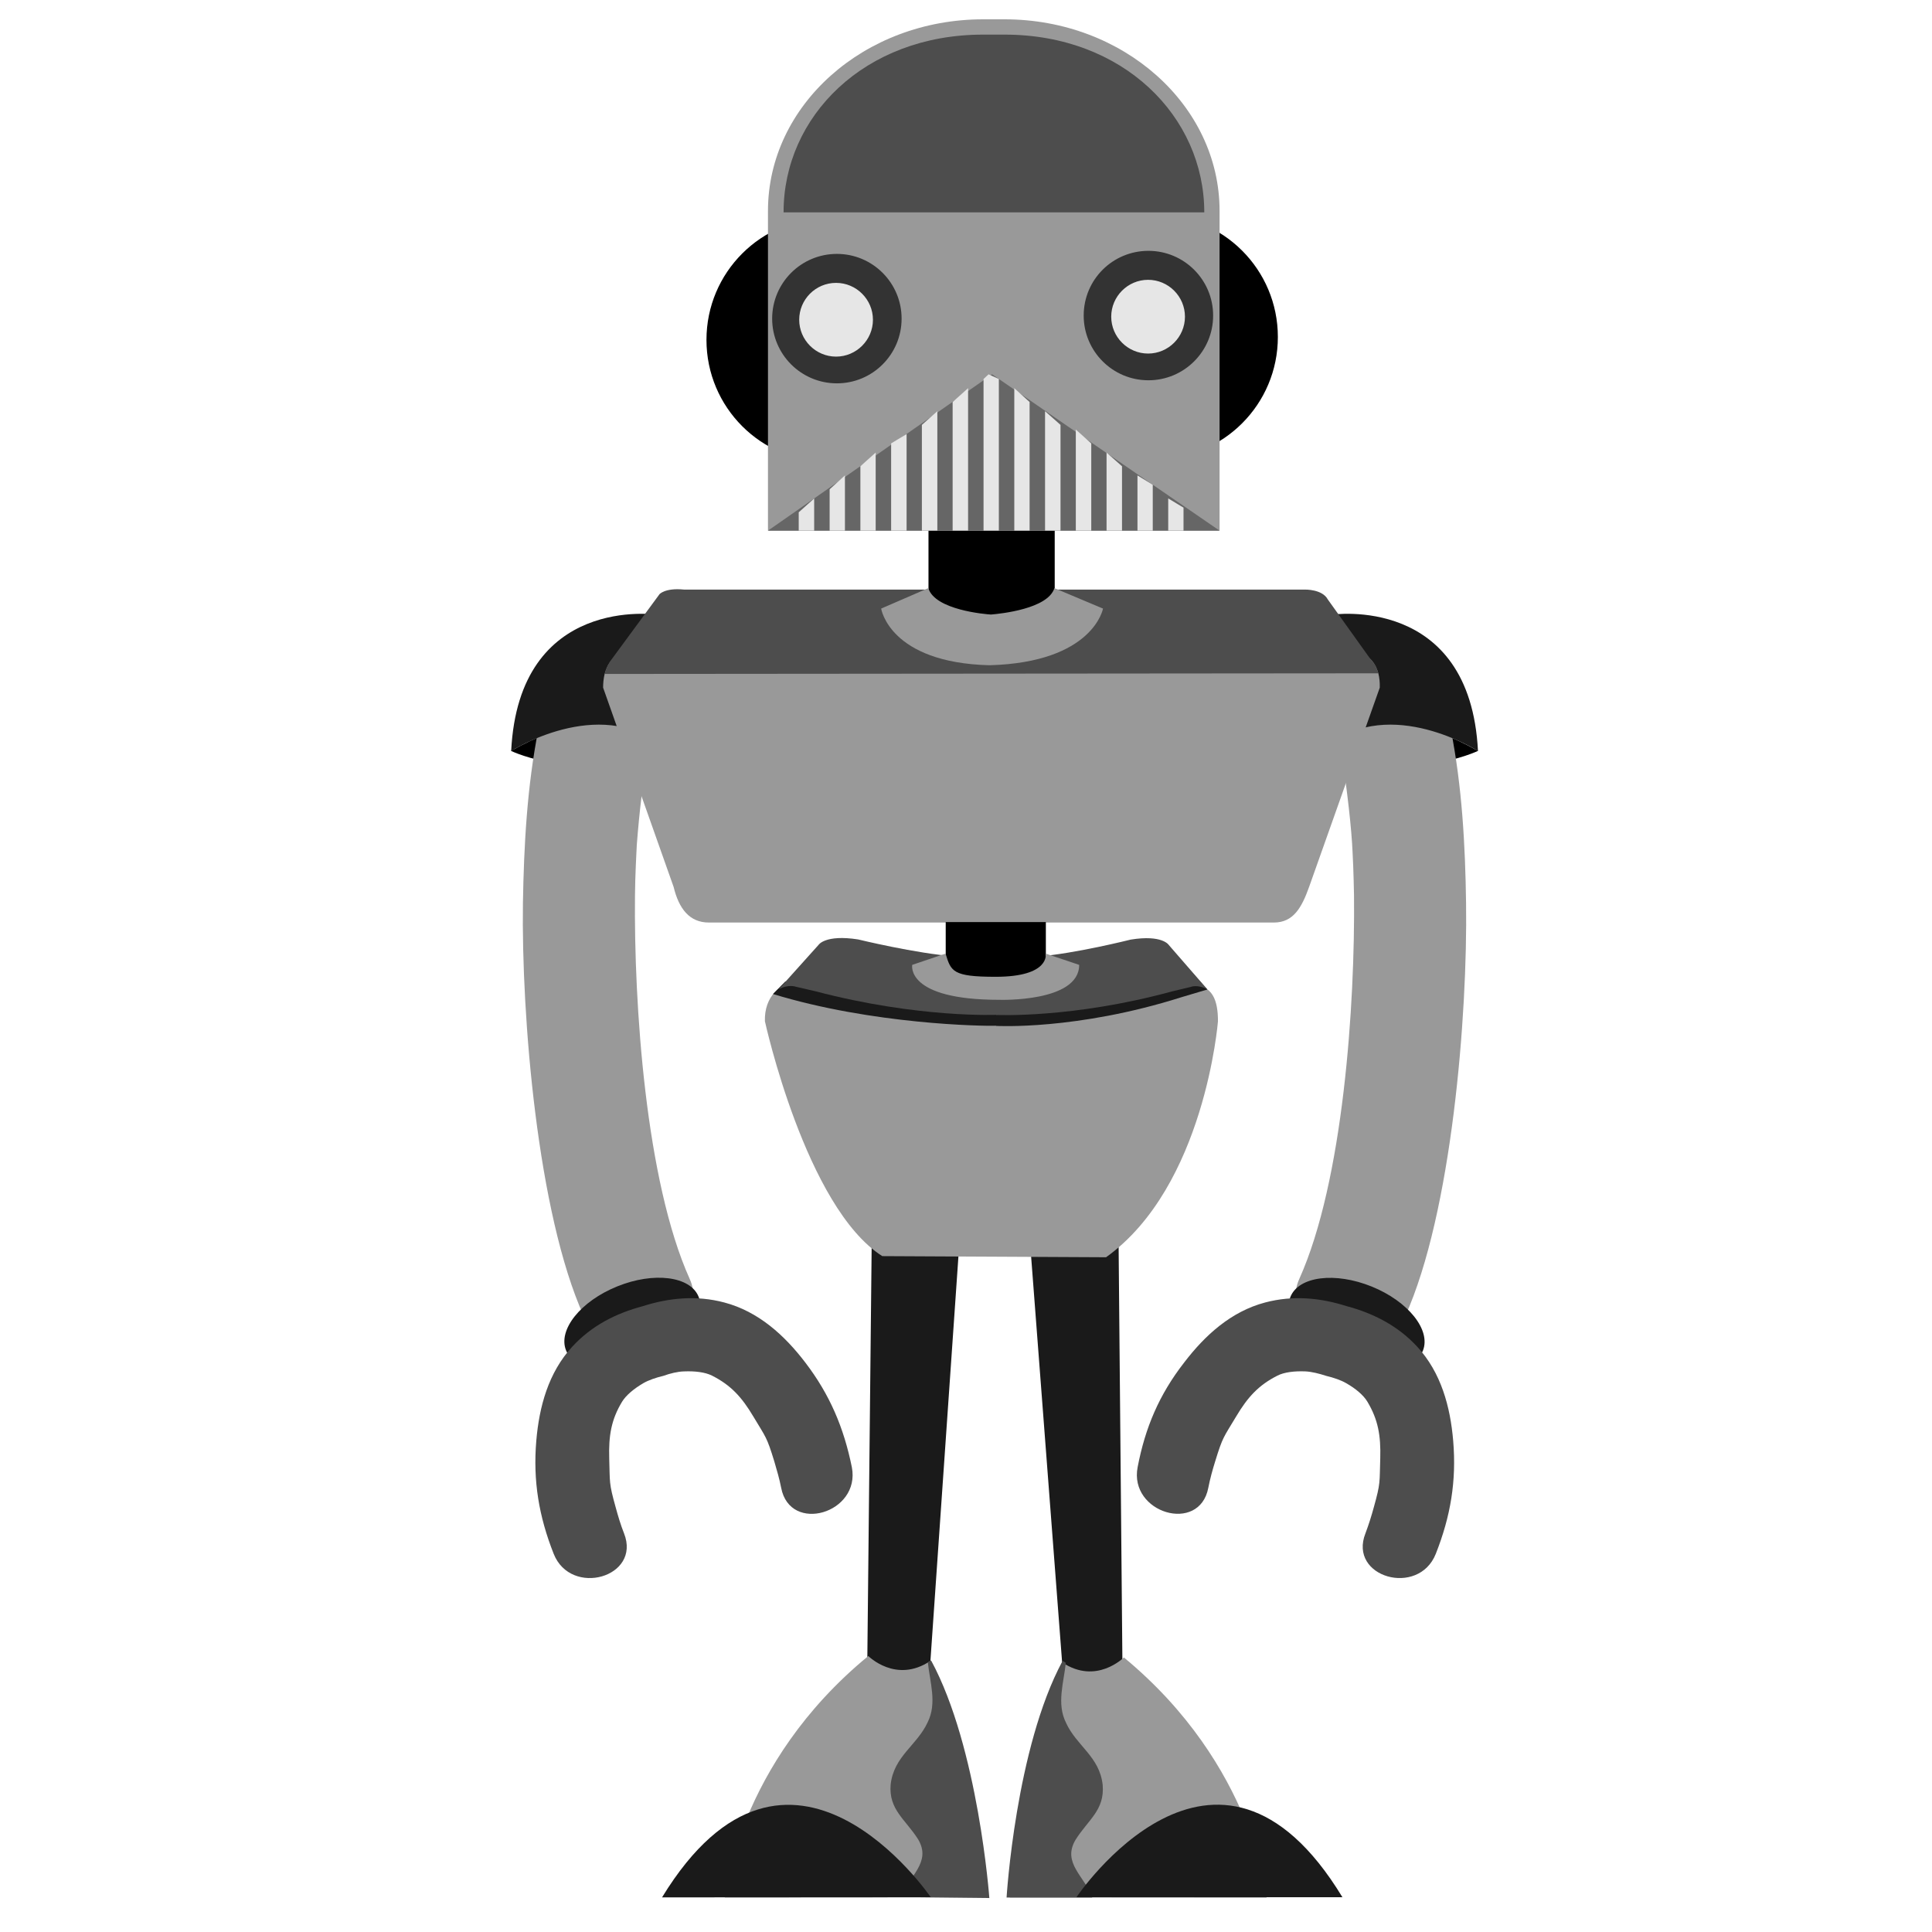
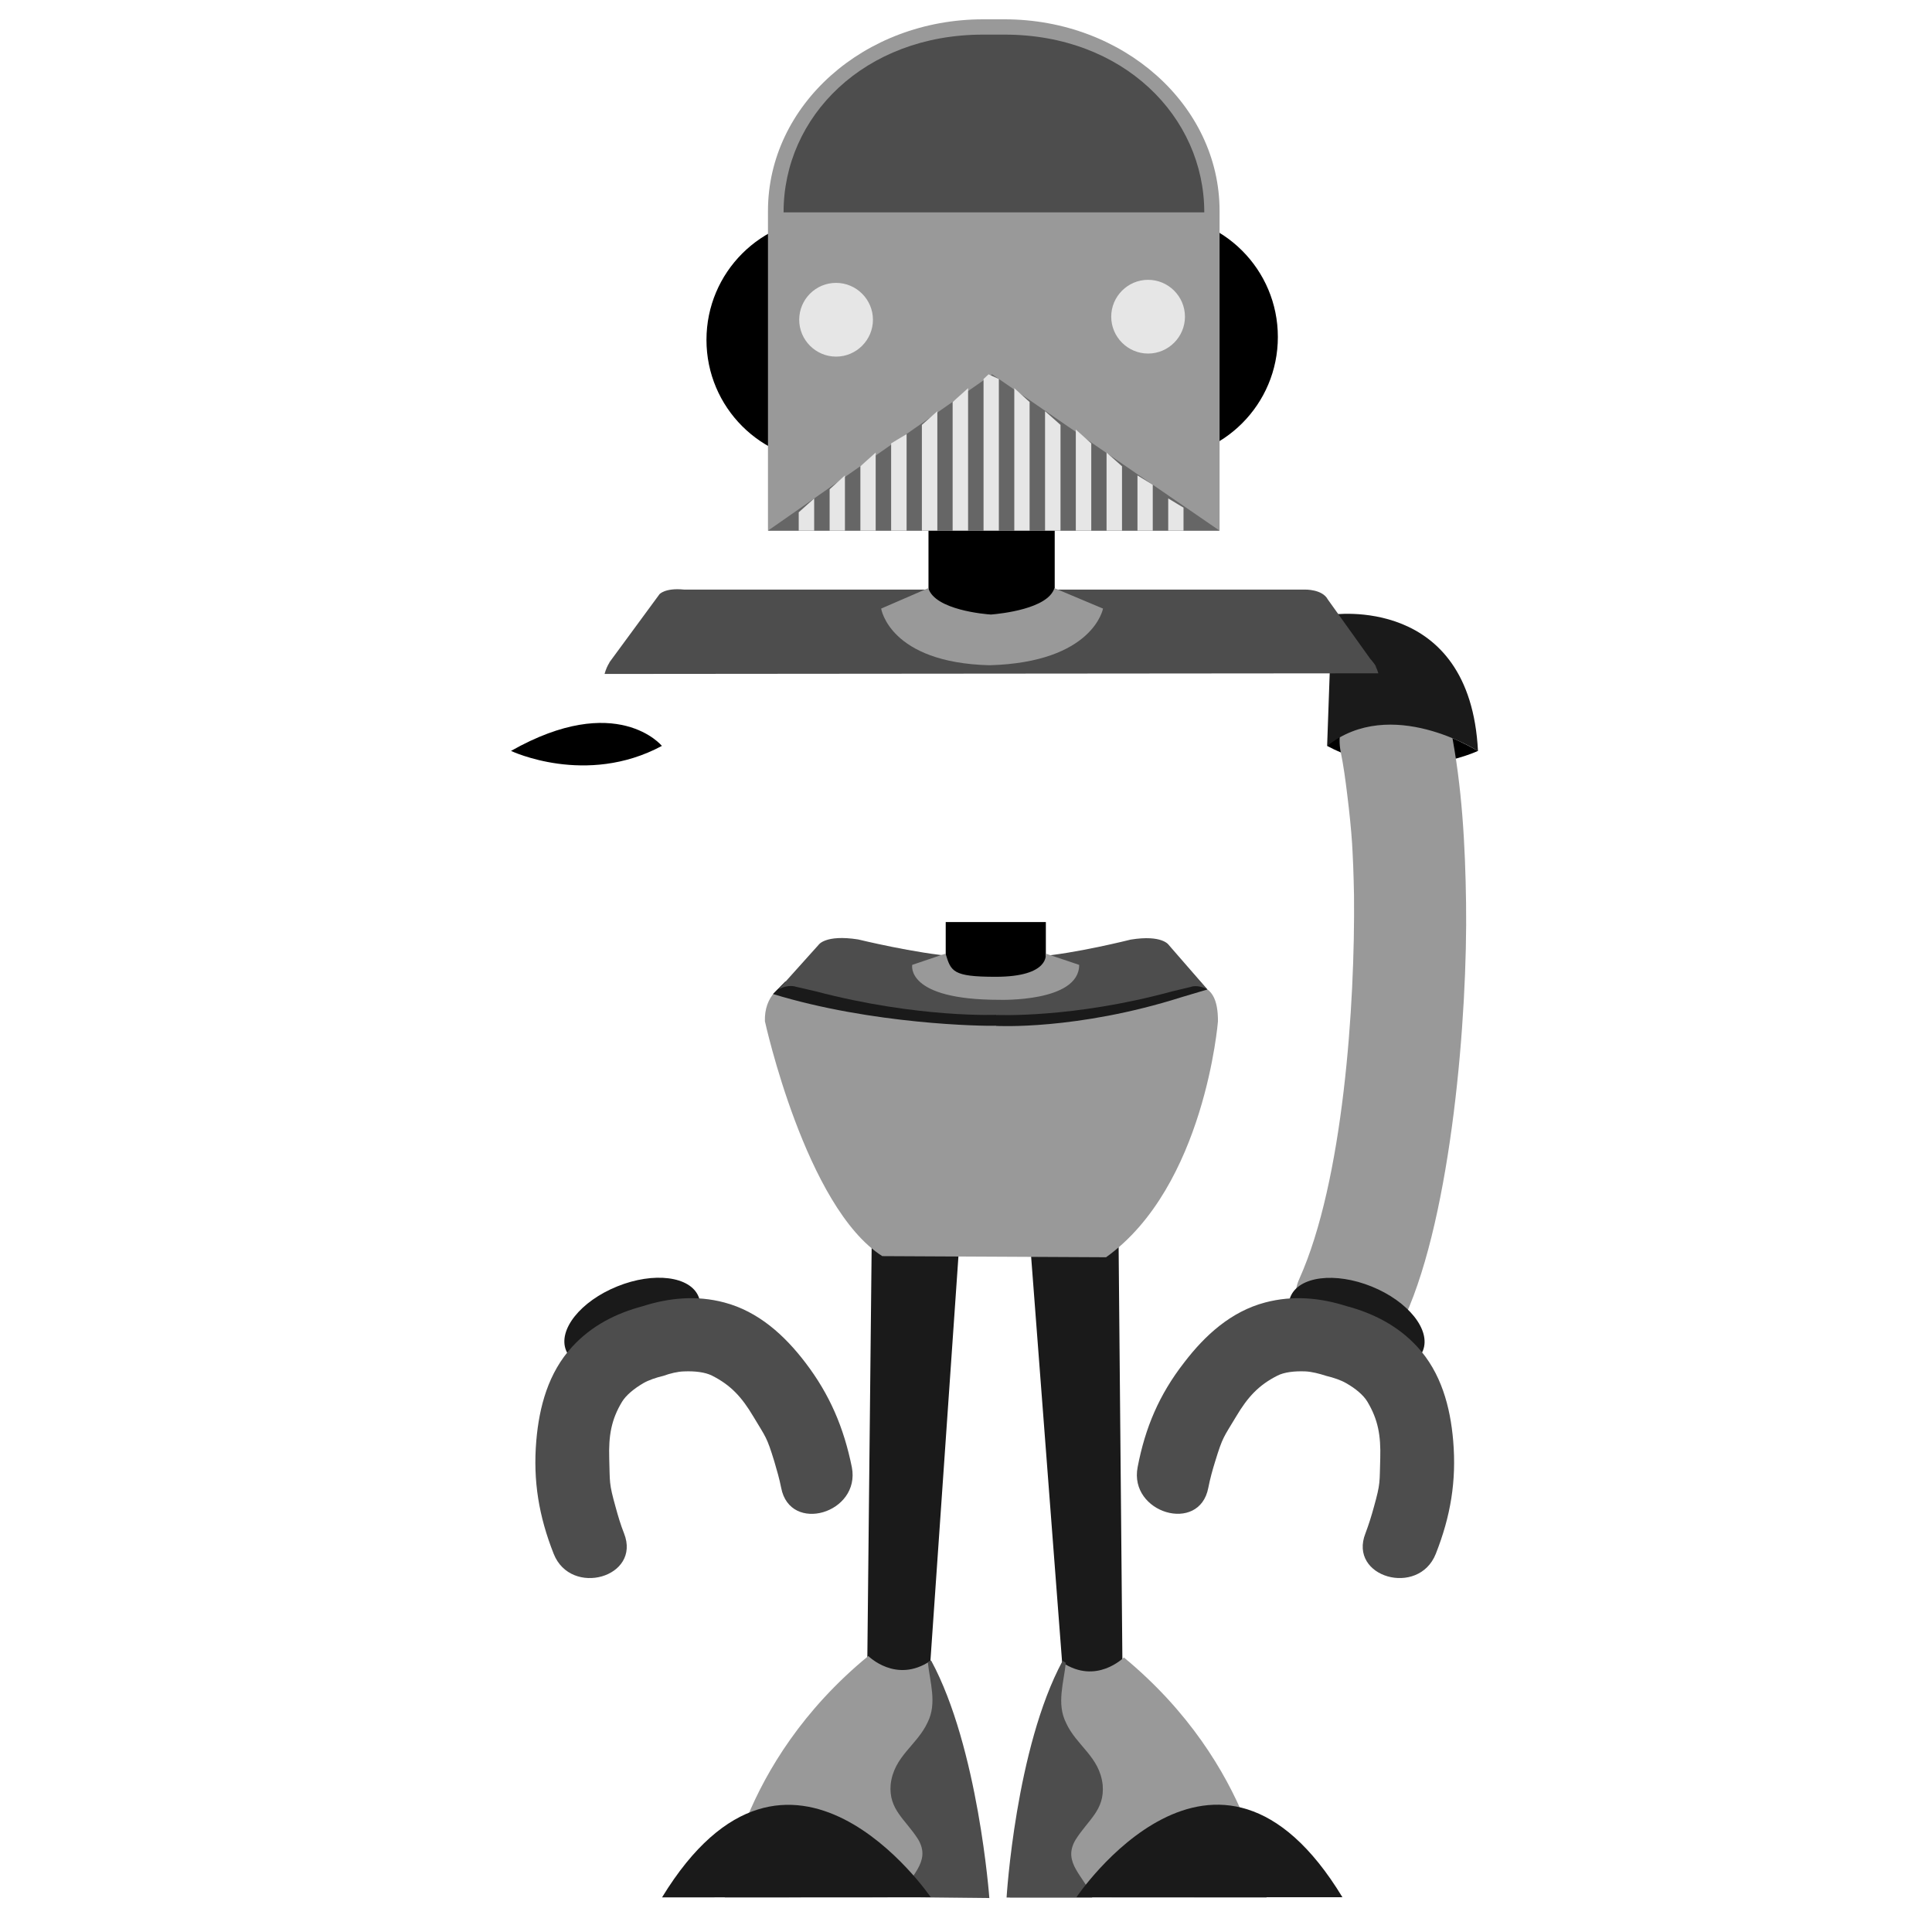
<svg xmlns="http://www.w3.org/2000/svg" version="1.1" id="Layer_1" x="0px" y="0px" viewBox="0 0 1200 1200" style="enable-background:new 0 0 1200 1200;" xml:space="preserve">
  <style type="text/css">
	.st0{fill:#1A1A1A;}
	.st1{fill:#999999;}
	.st2{fill:#4D4D4D;}
	.st3{fill:#666666;}
	.st4{fill:#E6E6E6;}
	.st5{fill:none;}
	.st6{fill:#333333;}
</style>
  <g>
    <path class="st0" d="M698,1126.4l77.2,19.7l11.4,30.1h-127l0.1-143.7L640,774.6h54.8L698,1126.4z" />
    <path class="st1" d="M659.7,1032.5c0,0-28.5,59.3-32.5,146.1l159.5,0.1c0,0-7.3-82-88.6-149.2C698,1029.4,681,1046.8,659.7,1032.5z   " />
    <path class="st2" d="M662,1032.8c-1.3,12.4-5.8,25.4,0.1,37.2c6.5,14.4,20.9,21,22.8,38.7c1.3,15.7-9.1,21.6-16.9,34.1   c-8.5,14.4,5.9,22.7,10.4,35.8h-53.2c0,0,5.6-92.9,34.8-147L662,1032.8z" />
    <path class="st0" d="M668.6,1178.4c0,0,86.7-129.3,165.2,0H668.6z" />
    <path class="st0" d="M537.7,1126.4l-76.1,19.7l-11.5,30.1H578l-0.1-144.6l17.8-257h-54.3L537.7,1126.4z" />
    <path class="st1" d="M577.9,1031.6c0,0,29.1,60.2,33.2,146.9l-160.9,0.1c0,0,7.3-82.8,89.1-150   C539.3,1028.5,556.5,1046,577.9,1031.6z" />
    <path class="st2" d="M576.3,1032.5c1.3,12.4,5.8,25.4-0.1,37.2c-6.6,14.4-21,21-23,38.7c-1.3,15.7,9.2,21.6,17.1,34.1   c8.5,14.4-5.9,22.7-10.5,35.8l54.7,0.6c0,0-6.8-93.4-36.2-147.6L576.3,1032.5z" />
    <path class="st0" d="M578.1,1178.4c0,0-87.9-129.2-166.9,0.1L578.1,1178.4z" />
  </g>
  <g>
    <path d="M824.3,463.3c47.2,25.3,93.7,3.1,93.7,3.1C852.4,429.2,824.3,463.3,824.3,463.3z" />
    <path class="st1" d="M901.1,453c-3.7-18.6-22.5-31-41.1-27.3c-18.7,3.8-31,22.4-27.3,41.1c1.8,8.8,3,17.8,4.1,26.8   c1.3,10.5,2.4,21,3.1,31.5c0.3,3.9,0.3,3.5-0.1-1.3c0.1,1.8,0.2,3.7,0.3,5.5c0.1,2.9,0.3,5.7,0.4,8.6c0.2,6.1,0.4,12.1,0.5,18.2   c0.7,67.7-6.6,177.4-34,238.3c-7.8,17.3,4.5,38.6,21.3,44.4c19.1,6.7,36.7-4,44.5-21.3c28.9-64.1,38.8-186.7,37.8-256.6   C910.1,525,908.1,488.3,901.1,453L901.1,453z" />
    <path class="st0" d="M801.5,805.5c5.2-12.8,27.8-15.6,50.5-6.4c22.7,9.2,36.9,27,31.8,39.8c-5.2,12.8-27.8,15.6-50.5,6.4   C810.6,836,796.3,818.2,801.5,805.5z" />
    <path class="st2" d="M706.6,911.3c-5.5,28.5,38.4,41.6,43.9,12.8c1.1-5.6,2.6-11.1,4.3-16.5c4.7-15.3,5.1-14.6,13-27.8   c7.2-12.1,14-19.5,25.7-25.4c4.1-2.1,10.5-2.9,17.4-2.6c3.8,0.2,8.3,1.3,12.9,2.8c4.6,1.1,9,2.6,12.3,4.5c6,3.4,10.8,7.5,13.2,11.5   c6.7,11.2,8.4,21.1,8,35.2c-0.5,15.3,0.3,15-4,30.4c-1.5,5.5-3.2,10.9-5.2,16.2c-10.8,27.3,33,39.7,43.7,12.7   c9.2-23.3,12.9-45.2,10.8-70.2c-1.8-21.2-7.5-42.3-22.3-58.4c-12.1-13.1-27.3-20.8-43.8-25.2c-16.3-5.2-33.3-6.9-50.7-2.3   c-21.2,5.6-37.4,20.4-50.3,37.3C720,866.2,711.3,886.7,706.6,911.3z" />
    <path class="st0" d="M824.3,463.3c39.7-31.5,93.7,3.2,93.7,3.2c-4.9-97.6-90.8-84.7-90.8-84.7L824.3,463.3z" />
  </g>
  <g>
    <path d="M317.4,466.4c0,0,46.6,22.2,93.7-3.1C411.2,463.3,383.1,429.2,317.4,466.4z" />
-     <path class="st1" d="M334.4,453c-7,35.3-9,72-9.6,107.9c-1,69.9,8.9,192.5,37.8,256.6c7.8,17.3,25.4,28,44.5,21.3   c16.8-5.9,29.1-27.1,21.3-44.4c-27.4-60.9-34.7-170.6-34-238.3c0.1-6.1,0.2-12.1,0.5-18.2c0.1-2.9,0.3-5.7,0.4-8.6   c0.1-1.8,0.2-3.7,0.3-5.5c-0.3,4.8-0.3,5.3-0.1,1.3c0.8-10.5,1.8-21,3.1-31.5c1.1-8.9,2.3-17.9,4.1-26.8   c3.7-18.6-8.6-37.3-27.3-41.1C356.9,422,338.1,434.4,334.4,453L334.4,453z" />
    <path class="st0" d="M402.1,845.2c-22.7,9.2-45.3,6.3-50.5-6.4c-5.2-12.8,9-30.6,31.8-39.8c22.7-9.2,45.4-6.3,50.5,6.4   C439.1,818.2,424.8,836,402.1,845.2z" />
    <path class="st2" d="M500.2,846.3c-12.9-16.9-29.1-31.7-50.3-37.3c-17.3-4.6-34.4-2.9-50.7,2.3c-16.5,4.4-31.7,12-43.8,25.2   c-14.8,16.1-20.5,37.2-22.3,58.4c-2.1,24.9,1.6,46.9,10.8,70.2c10.7,27,54.5,14.6,43.7-12.7c-2.1-5.3-3.7-10.7-5.2-16.2   c-4.3-15.4-3.5-15.1-4-30.4c-0.4-14,1.2-24,8-35.2c2.4-3.9,7.2-8,13.2-11.5c3.3-1.9,7.7-3.4,12.3-4.5c4.5-1.6,9-2.7,12.9-2.8   c6.9-0.3,13.2,0.5,17.4,2.6c11.7,5.9,18.5,13.3,25.7,25.4c7.9,13.2,8.3,12.5,13,27.8c1.6,5.4,3.2,10.9,4.3,16.5   c5.5,28.8,49.4,15.8,43.9-12.8C524.1,886.7,515.4,866.2,500.2,846.3z" />
-     <path class="st0" d="M408.3,381.8c0,0-86-12.9-90.8,84.7c0,0,54.1-34.7,93.7-3.2L408.3,381.8z" />
  </g>
  <g>
    <path d="M514.6,135.3c41.9,0,75.8,33.9,75.8,75.8s-33.9,75.8-75.8,75.8s-75.8-33.9-75.8-75.8S472.7,135.3,514.6,135.3z" />
    <path d="M717.9,133.5c41.9,0,75.8,33.9,75.8,75.8s-33.9,75.8-75.8,75.8s-75.8-33.9-75.8-75.8S676,133.5,717.9,133.5z" />
    <path class="st1" d="M610.6,12H624c73.7,0,133.5,53.3,133.5,119v198.6H477V131C477,65.3,536.8,12,610.6,12z" />
    <path class="st2" d="M610.6,21.5H624c73.7,0,124,51,124,110.4c0,0-68.3,0-132.7,0c-63,0-128.6,0-128.6,0   C486.6,72.5,536.8,21.5,610.6,21.5z" />
    <path class="st3" d="M616.2,232.5l141.3,97.1H477L616.2,232.5z" />
    <g>
      <polygon class="st4" points="496.1,329.6 505.7,329.6 505.7,309.6 496.1,318.2   " />
      <polygon class="st4" points="515.3,329.6 524.8,329.6 524.8,295.3 515.3,303.9   " />
      <polygon class="st4" points="534.4,329.6 543.9,329.6 543.9,281.1 534.4,289.6   " />
      <polygon class="st4" points="553.5,329.6 563.1,329.6 563.1,269.6 553.5,275.4   " />
      <polygon class="st4" points="572.6,329.6 582.2,329.6 582.2,255.4 572.6,263.9   " />
      <polygon class="st4" points="591.7,329.6 601.3,329.6 601.3,241.1 591.7,249.7   " />
      <polygon class="st4" points="610.9,235.4 610.9,329.6 620.4,329.6 620.4,235.4 614,232.5   " />
      <polygon class="st4" points="630,329.6 639.5,329.6 639.5,249.7 630,241.1   " />
      <polygon class="st4" points="649.1,329.6 658.7,329.6 658.7,263.9 649.1,255.4   " />
      <polygon class="st4" points="668.2,329.6 677.8,329.6 677.8,275.4 668.2,266.8   " />
      <polygon class="st4" points="687.3,329.6 696.9,329.6 696.9,289.6 687.3,281.1   " />
      <polygon class="st4" points="706.5,329.6 716,329.6 716,301.1 706.5,295.3   " />
      <polygon class="st4" points="725.6,309.6 725.6,329.6 735.1,329.6 735.1,315.3   " />
    </g>
  </g>
  <g>
    <path class="st1" d="M496.9,609.6c0,0,57.3,18.2,118.6,18.2c61.9,0,123.5-15.6,123.5-15.6c14.6-1.4,17.5,9.9,17.5,22.1   c0,0-8.1,102.6-69.5,146.6l-139-0.7c-47.6-30.3-72.9-145.9-72.9-145.9C474.6,619,484.8,609.6,496.9,609.6z" />
    <path class="st0" d="M730.4,593.1l19.5,21.5l-15.8,4.7c-65.5,20.8-115.5,17.9-115.5,17.9v-0.1c-8.2,0.3-76.7-0.8-138.5-19.7   l7.7-7.8l25.7,6.7L730.4,593.1z" />
-     <path class="st1" d="M856.1,418.2c-0.5-1.8-1.2-3.5-2.1-5c-0.3-0.6-0.6-1.2-1-1.7c-0.2-0.2-0.3-0.4-0.5-0.6c-0.3-0.5-0.7-1-1.2-1.4   c-1.4-1.5-3.2-2.7-5.3-3.4c-0.8-0.3-1.6-0.6-2.5-0.8c-1.3-0.3-2.6-0.4-3.9-0.4H392.1c-5.4,0-9.5,2-12.3,5.3c-0.4,0.3-0.8,0.8-1,1.2   c-1.5,2.1-2.5,4.6-3.3,7.4c-0.6,2.6-0.9,5.4-0.9,8.3l43.8,123.8c3.3,13.6,9.9,22.1,21.9,22.1h350.9c12.1,0,17.3-9.2,21.9-22.1   L857,427.1C857.1,423.8,856.8,420.9,856.1,418.2z" />
-     <path class="st5" d="M851.3,409.5l-26.6-37.2c-3.4-6.4-14.2-6.1-14.2-6.1H424.9c-11.9-1.2-15.3,2.9-15.3,2.9l-31.6,43   c0.3-0.3,0.5-0.6,0.8-0.9c0.3-0.4,0.6-0.8,1-1.2c6.2-6.1,14.5-4.9,14.5-4.9l443.7-0.3c0.6-0.1,1-0.1,1.6-0.1c1.3,0,2.7,0.2,3.9,0.4   c0.9,0.3,1.7,0.5,2.5,0.8c2.3,1,4.2,2.4,5.6,3.9L851.3,409.5z M853,411.5c-0.2-0.2-0.3-0.4-0.5-0.6c-0.2-0.3-0.4-0.5-0.8-0.8l2.3,3   l1.1,1.5C854.8,414,854.1,412.9,853,411.5z" />
    <path class="st2" d="M483.6,614.5l24.8-27.6c0,0,4.1-6.6,24.6-3.4c0,0,36.1,8.8,59.9,10.5h26.3l0.5,36.3c0,0-49,2.3-113.2-14.6   l-12.1-2.8C494.4,612.9,489.8,611.1,483.6,614.5z" />
    <path class="st2" d="M750,614.6L726,587c0,0-3.9-6.6-23.7-3.4c0,0-34.9,8.8-57.8,10.5h-25.4l-0.5,36.3c0,0,47.3,2.3,109.3-14.6   l11.7-2.8C739.5,613,743.9,611.2,750,614.6z" />
    <path class="st2" d="M854,413.2l1.1,1.5c-0.3-0.7-1-1.8-2.1-3.2c-0.2-0.2-0.3-0.4-0.5-0.6c-0.3-0.5-0.7-1-1.2-1.4l-26.6-37.2   c-3.4-6.4-14.2-6.1-14.2-6.1H424.9c-11.9-1.2-15.3,2.9-15.3,2.9l-31.6,43c0.3-0.3,0.5-0.6,0.8-0.9c-1.5,2.1-2.5,4.6-3.3,7.4   c0.1,0,0.1,0,0.1,0l480.5-0.4C855.6,416.4,854.9,414.7,854,413.2z" />
    <path class="st5" d="M549.7,572.2h148.5C698.1,572.2,606.9,546.9,549.7,572.2z" />
    <path d="M655.1,366.9c0,10.3-5.4,18.6-17.4,18.6h-43.6c-12,0-17.4-8.3-17.4-18.6v-37.2h78.4" />
    <path d="M649.6,572.7v22.4c0,7.9-4.3,14.4-13.8,14.4h-34.6c-9.6,0-13.8-6.4-13.8-14.4v-22.4H649.6z" />
    <path class="st1" d="M614.6,413.2L614.6,413.2c-62.2-1.6-67.3-35.2-67.3-35.2l29.3-12.7c4.1,13.6,35.5,16.2,38.9,16.4   c6-0.5,35.4-3.5,39.4-16.4l30.2,12.7C685.1,378.1,679,411.4,614.6,413.2z" />
    <path class="st1" d="M587.3,592.3l-20.7,7c0,0-4.4,21.7,54,21.7c0,0,49.7,1.7,49.7-21.7l-20.8-7c0,0,3,14.4-31.1,14.4   C591.5,606.7,590.7,603.3,587.3,592.3z" />
  </g>
  <g>
-     <path class="st6" d="M519.8,157.7c22.2,0,40.2,18,40.2,40.2s-18,40.2-40.2,40.2s-40.2-18-40.2-40.2   C479.6,175.7,497.6,157.7,519.8,157.7z M713.3,155.8c22.2,0,40.2,18,40.2,40.2s-18,40.2-40.2,40.2s-40.2-18-40.2-40.2   C673.1,173.7,691.1,155.8,713.3,155.8z" />
    <path class="st4" d="M519.3,175.7c12.6,0,22.9,10.3,22.9,22.9c0,12.6-10.3,22.9-22.9,22.9c-12.6,0-22.9-10.3-22.9-22.9   S506.6,175.7,519.3,175.7z M713.1,173.8c12.6,0,22.9,10.3,22.9,22.9c0,12.6-10.3,22.9-22.9,22.9c-12.6,0-22.9-10.3-22.9-22.9   C690.2,184.1,700.5,173.8,713.1,173.8z" />
  </g>
</svg>